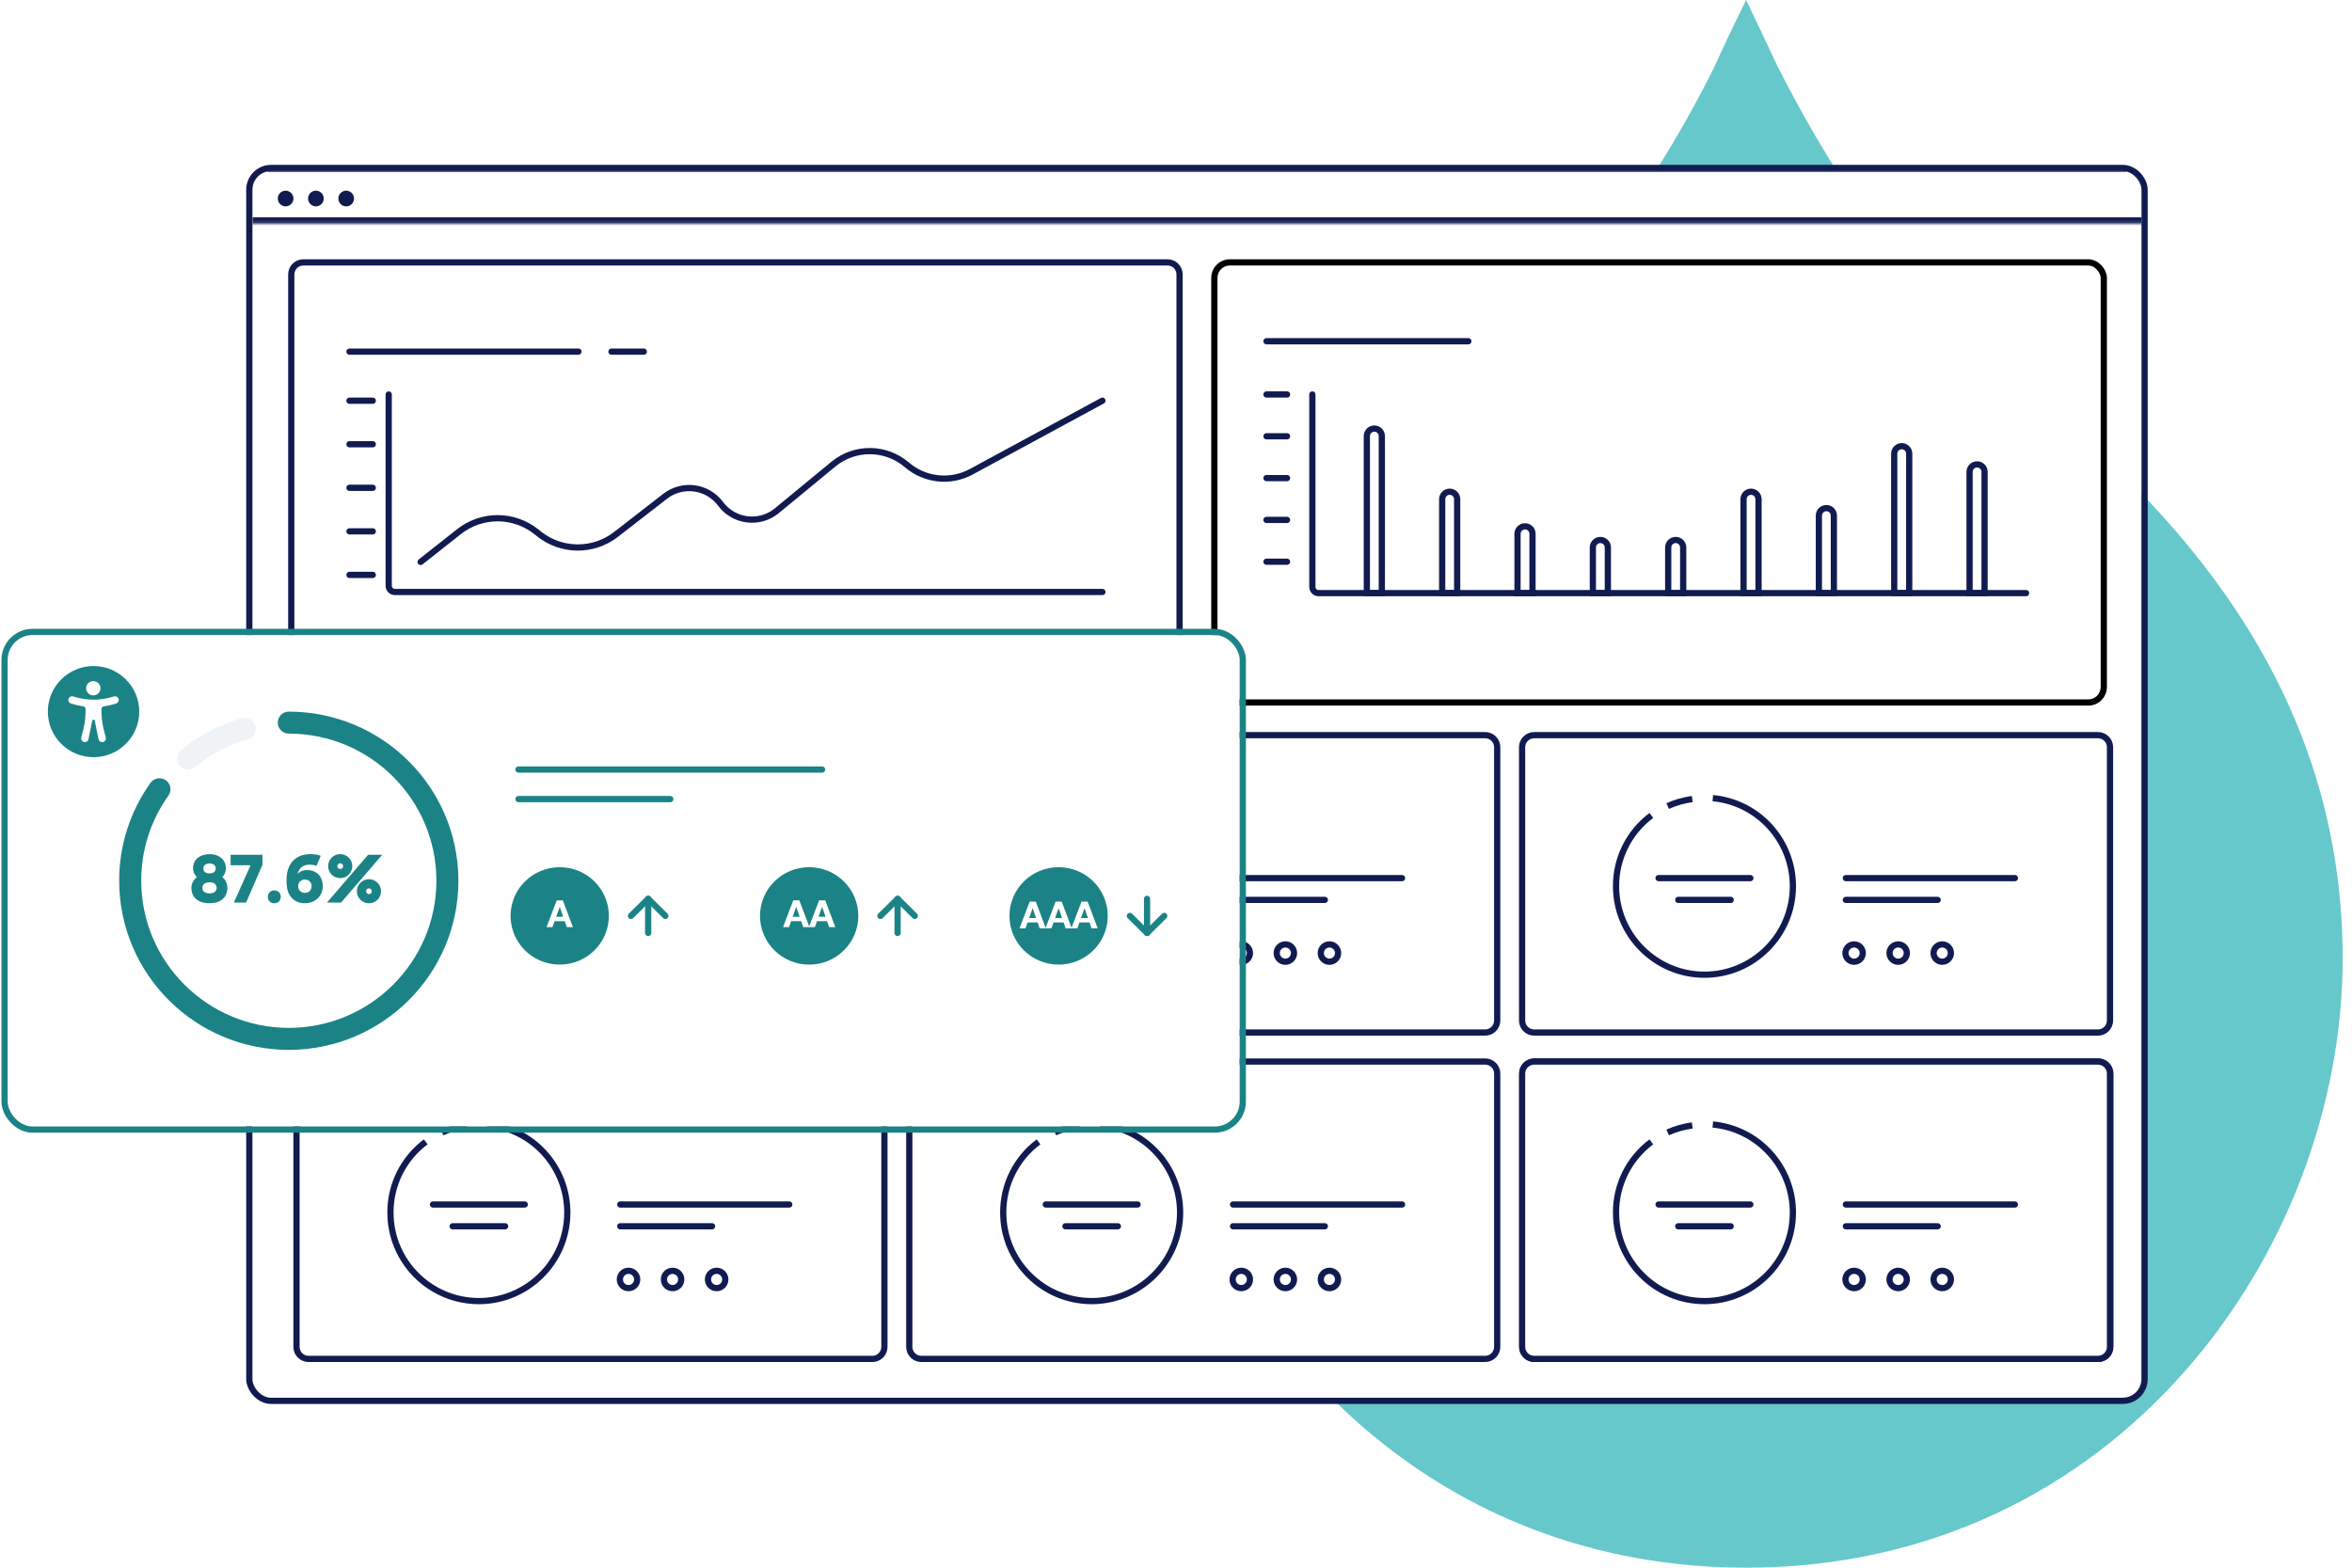
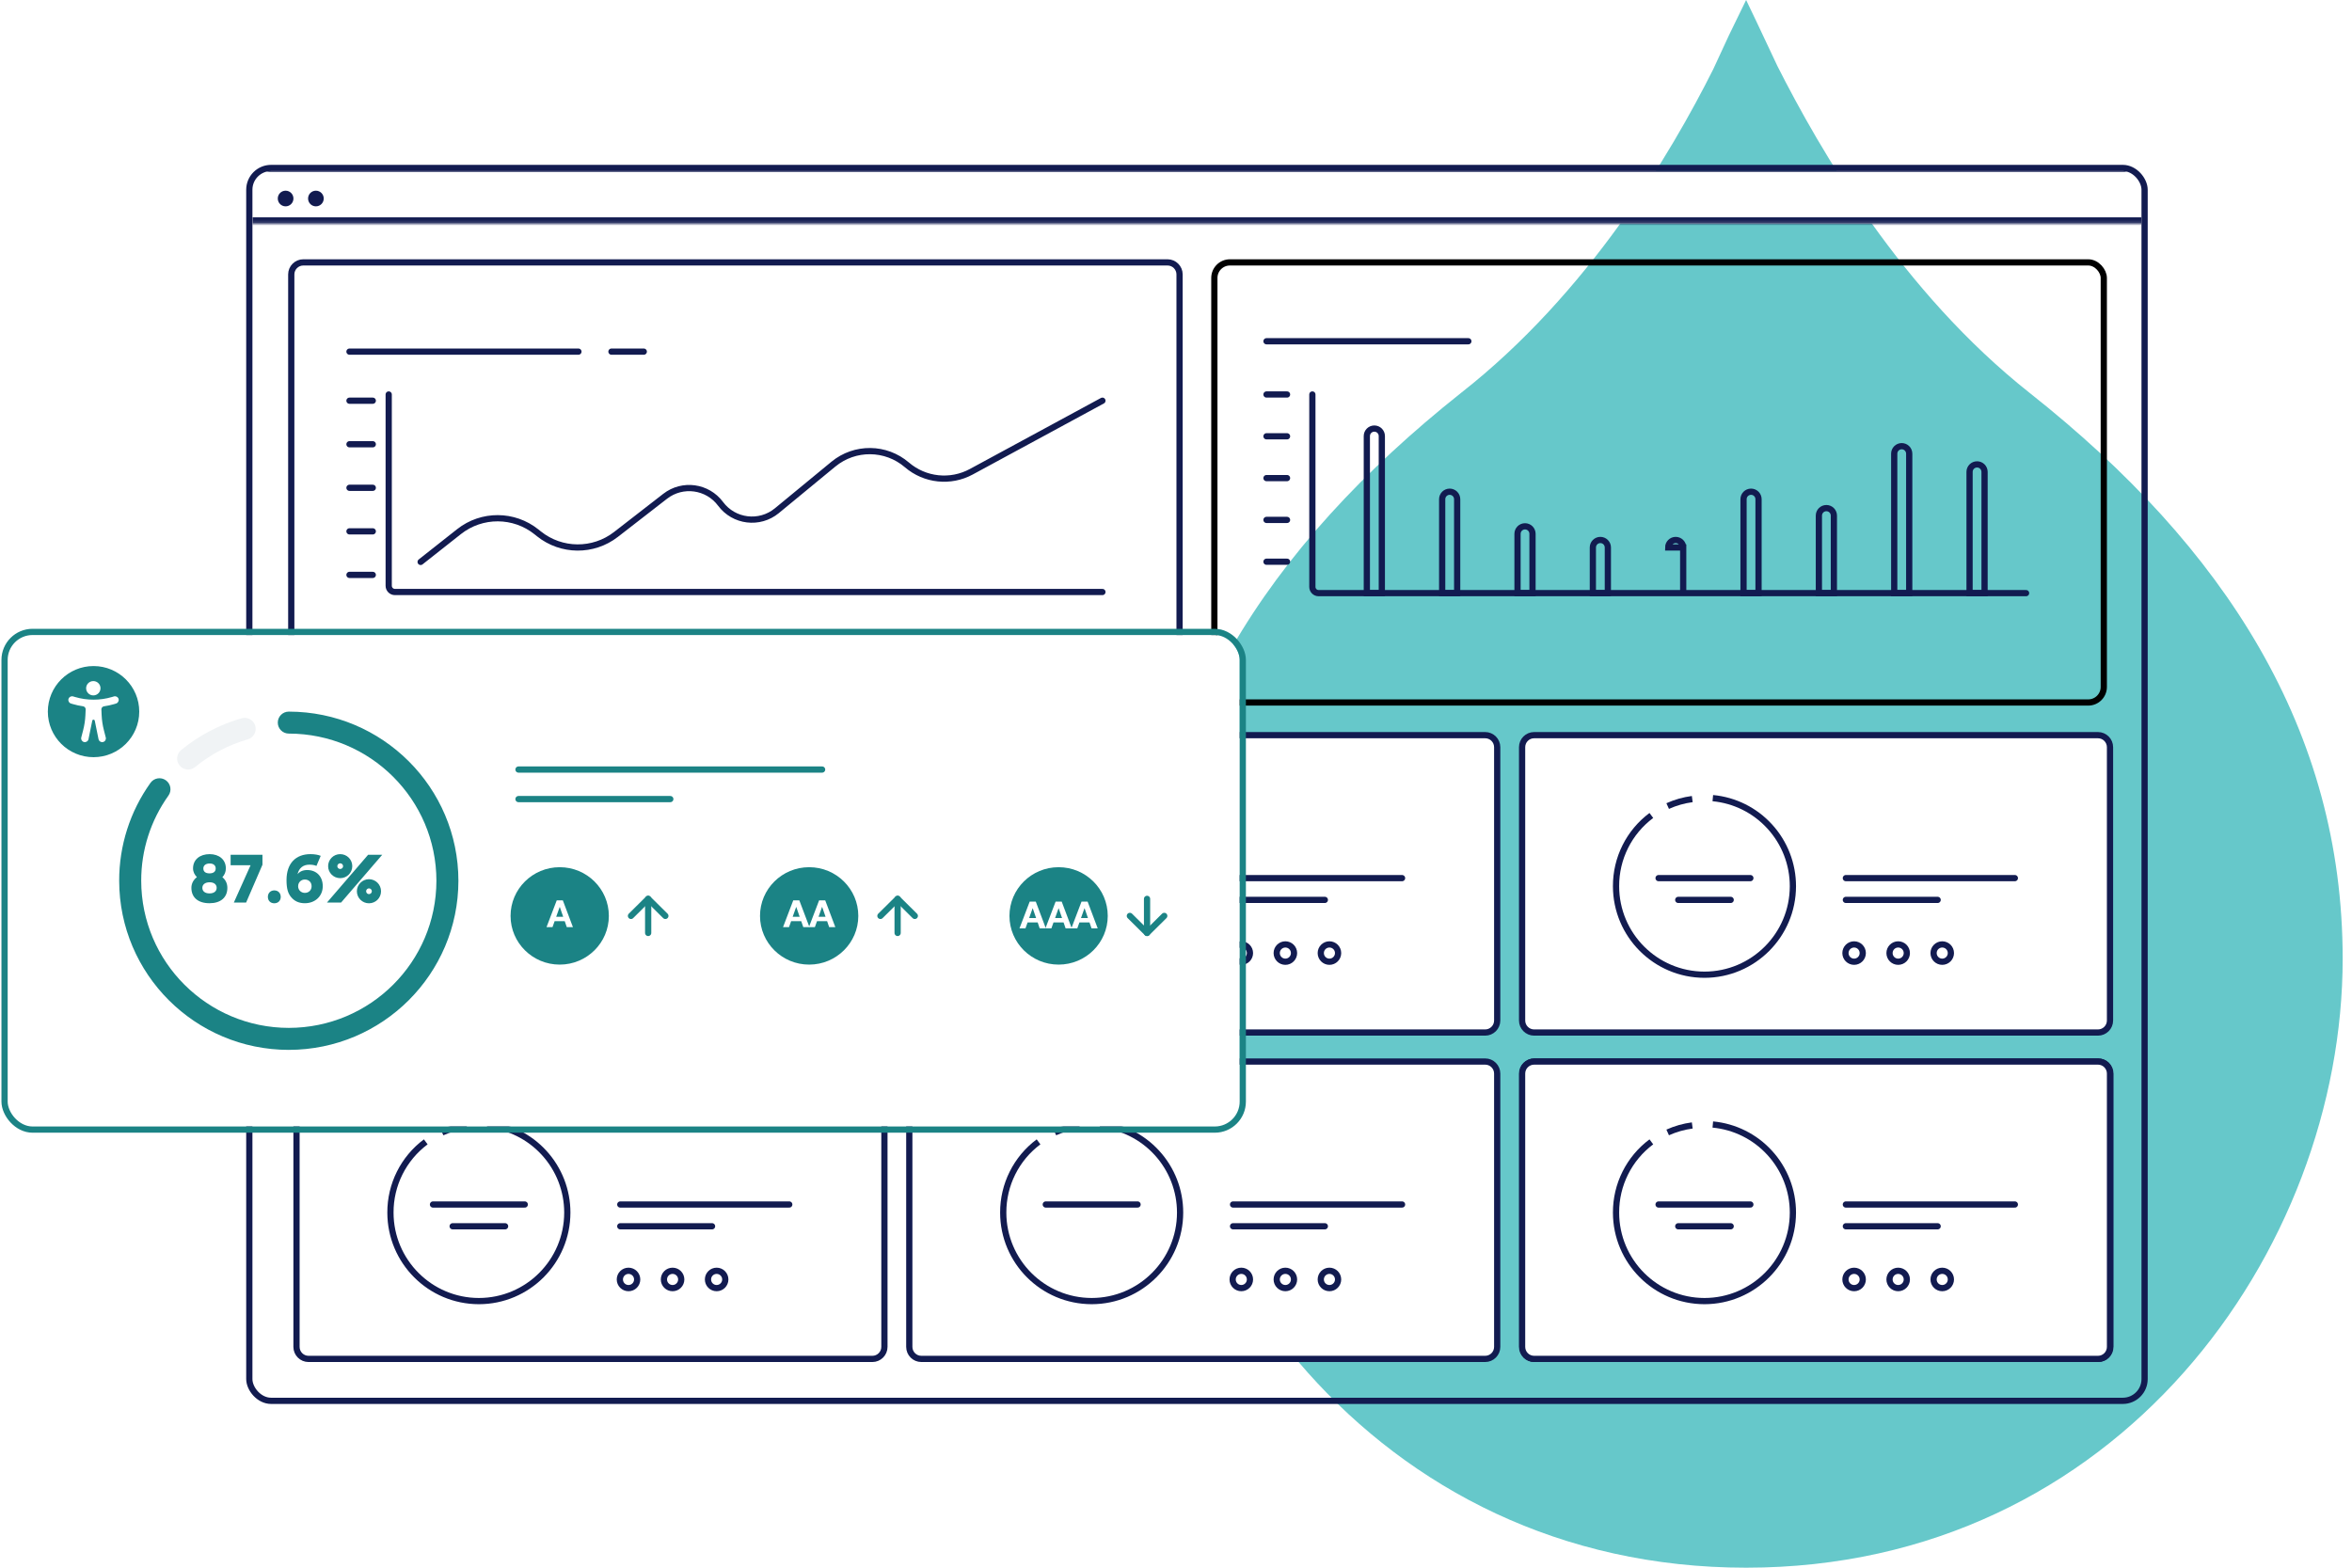
<svg xmlns="http://www.w3.org/2000/svg" width="756" height="504" viewBox="0 0 756 504" fill="none">
  <g clip-path="url(#clip0_2986_8557)">
    <path d="M652.465 126.38C611.142 93.709 584.937 48.121 571.331 21.274L564.528 6.838L561.252 0L555.709 11.397L550.669 22.287C537.063 49.387 510.606 94.215 469.535 126.38C407.047 176.02 369 234.778 369 308.225C369 401.934 441.819 504 561.252 504C680.685 504 753 401.934 753 308.225C753 234.778 715.205 176.02 652.465 126.38Z" fill="#66C8CA" />
    <path d="M764.194 116.22L769.531 122.769M783.242 116.02L777.578 122.889M788.24 133.27L779.41 130.781M771.831 144.106L772.325 135.358M758.089 132.099L766.817 130.367" stroke="#E1126E" stroke-width="2" stroke-linecap="round" stroke-linejoin="round" />
    <g clip-path="url(#clip1_2986_8557)">
-       <rect x="81.137" y="55" width="607.196" height="394.359" rx="6" fill="white" />
      <mask id="path-5-inside-1_2986_8557" fill="white">
        <path d="M78.5 53.231L683.584 53.23C687.998 53.23 691.575 57.156 691.575 62.001V71.874H78.501L78.5 53.231C78.5 53.231 82.078 53.23 86.492 53.23L78.5 53.231Z" />
      </mask>
      <path d="M78.5 53.231L683.584 53.23C687.998 53.23 691.575 57.156 691.575 62.001V71.874H78.501L78.5 53.231C78.5 53.231 82.078 53.23 86.492 53.23L78.5 53.231Z" fill="white" />
      <path d="M78.5 53.231L78.5 51.231L76.5 51.231L76.5 53.231L78.5 53.231ZM683.584 53.23L683.584 51.23L683.584 51.23L683.584 53.23ZM691.575 71.874V73.874H693.575V71.874H691.575ZM78.501 71.874L76.501 71.874L76.501 73.874H78.501V71.874ZM86.492 53.23L86.492 55.23L86.492 51.23V53.23ZM78.5 55.231L683.584 55.23L683.584 51.23L78.5 51.231L78.5 55.231ZM683.584 55.23C686.723 55.23 689.575 58.082 689.575 62.001H693.575C693.575 56.231 689.274 51.23 683.584 51.23V55.23ZM689.575 62.001V71.874H693.575V62.001H689.575ZM691.575 69.874H78.501V73.874H691.575V69.874ZM80.501 71.874L80.5 53.231L76.5 53.231L76.501 71.874L80.501 71.874ZM78.5 53.231C78.5 55.231 78.5 55.231 78.5 55.231C78.5 55.231 78.5 55.231 78.5 55.231C78.5 55.231 78.501 55.231 78.501 55.231C78.501 55.231 78.502 55.231 78.503 55.231C78.504 55.231 78.507 55.231 78.51 55.231C78.517 55.231 78.528 55.231 78.541 55.231C78.569 55.231 78.609 55.231 78.662 55.231C78.769 55.231 78.926 55.231 79.128 55.231C79.532 55.231 80.118 55.231 80.841 55.231C82.287 55.23 84.285 55.23 86.492 55.23V51.23C84.285 51.23 82.287 51.23 80.841 51.231C80.118 51.231 79.532 51.231 79.128 51.231C78.926 51.231 78.769 51.231 78.662 51.231C78.609 51.231 78.568 51.231 78.541 51.231C78.528 51.231 78.517 51.231 78.51 51.231C78.507 51.231 78.504 51.231 78.502 51.231C78.502 51.231 78.501 51.231 78.501 51.231C78.5 51.231 78.5 51.231 78.5 51.231C78.5 51.231 78.5 51.231 78.5 51.231C78.5 51.231 78.5 51.231 78.5 53.231ZM86.492 51.23L78.5 51.231L78.5 55.231L86.492 55.23L86.492 51.23Z" fill="#121B50" mask="url(#path-5-inside-1_2986_8557)" />
      <path d="M91.803 66.34C93.193 66.34 94.32 65.212 94.32 63.821C94.32 62.43 93.193 61.303 91.803 61.303C90.414 61.303 89.287 62.43 89.287 63.821C89.287 65.212 90.414 66.34 91.803 66.34Z" fill="#121B50" />
      <path d="M101.54 66.34C102.929 66.34 104.056 65.212 104.056 63.821C104.056 62.43 102.929 61.303 101.54 61.303C100.15 61.303 99.023 62.43 99.023 63.821C99.023 65.212 100.15 66.34 101.54 66.34Z" fill="#121B50" />
-       <path d="M111.276 66.34C112.666 66.34 113.792 65.212 113.792 63.821C113.792 62.43 112.666 61.303 111.276 61.303C109.886 61.303 108.76 62.43 108.76 63.821C108.76 65.212 109.886 66.34 111.276 66.34Z" fill="#121B50" />
      <path d="M412.557 309.19C414.095 309.19 415.341 307.942 415.341 306.403C415.341 304.865 414.095 303.617 412.557 303.617C411.02 303.617 409.773 304.865 409.773 306.403C409.773 307.942 411.02 309.19 412.557 309.19Z" stroke="#121B50" stroke-width="2" />
    </g>
    <rect x="80.137" y="54" width="609.196" height="396.359" rx="7" stroke="#121B50" stroke-width="2" />
    <path d="M97.487 84.357H375.281C377.415 84.357 379.146 86.089 379.146 88.227V221.977C379.146 224.115 377.415 225.847 375.281 225.847H97.487C95.353 225.847 93.621 224.115 93.621 221.977V88.227C93.621 86.089 95.353 84.357 97.487 84.357Z" fill="white" stroke="#121B50" stroke-width="2" />
    <path d="M124.941 126.822V188.325C124.941 189.429 125.837 190.325 126.941 190.325H354.348" stroke="#121B50" stroke-width="2" stroke-linecap="round" />
    <path d="M112.332 128.824L119.824 128.824" stroke="#121B50" stroke-width="2" stroke-linecap="round" />
    <path d="M112.332 142.824L119.824 142.824" stroke="#121B50" stroke-width="2" stroke-linecap="round" />
    <path d="M112.332 156.824L119.824 156.824" stroke="#121B50" stroke-width="2" stroke-linecap="round" />
    <path d="M112.332 170.824L119.824 170.824" stroke="#121B50" stroke-width="2" stroke-linecap="round" />
    <path d="M112.332 184.824L119.824 184.824" stroke="#121B50" stroke-width="2" stroke-linecap="round" />
    <path d="M112.332 113.047L185.921 113.047" stroke="#121B50" stroke-width="2" stroke-linecap="round" />
    <path d="M196.539 113.047L206.93 113.047" stroke="#121B50" stroke-width="2" stroke-linecap="round" />
    <path d="M135.201 180.653L147.556 170.906C154.869 165.137 165.196 165.18 172.46 171.009L173.214 171.614C180.432 177.406 190.681 177.49 197.993 171.816L213.805 159.545C219.374 155.223 227.407 156.322 231.611 161.981V161.981C235.901 167.754 244.15 168.761 249.702 164.189L267.883 149.216C274.769 143.545 284.736 143.645 291.506 149.455V149.455C297.281 154.41 305.515 155.288 312.206 151.662L354.348 128.824" stroke="#121B50" stroke-width="2" stroke-linecap="round" />
    <rect x="390.328" y="84.357" width="285.89" height="141.49" rx="5" stroke="black" stroke-width="2" />
    <path d="M407.086 126.824L413.692 126.824" stroke="#121B50" stroke-width="2" stroke-linecap="round" />
    <path d="M407.086 140.266L413.692 140.266" stroke="#121B50" stroke-width="2" stroke-linecap="round" />
    <path d="M407.086 153.707L413.692 153.707" stroke="#121B50" stroke-width="2" stroke-linecap="round" />
    <path d="M407.086 167.148L413.692 167.148" stroke="#121B50" stroke-width="2" stroke-linecap="round" />
    <path d="M407.086 180.59L413.692 180.59" stroke="#121B50" stroke-width="2" stroke-linecap="round" />
    <path d="M407.086 109.711L471.968 109.711" stroke="#121B50" stroke-width="2" stroke-linecap="round" />
    <path d="M444.16 190.685V140.191C444.16 138.86 443.081 137.781 441.75 137.781C440.419 137.781 439.34 138.86 439.34 140.191V190.685H444.16Z" stroke="#121B50" stroke-width="2" />
    <path d="M468.376 190.686V160.492C468.376 159.161 467.297 158.082 465.967 158.082C464.636 158.082 463.557 159.161 463.557 160.492V190.686H468.376Z" stroke="#121B50" stroke-width="2" />
    <path d="M492.593 190.685V171.617C492.593 170.286 491.514 169.207 490.183 169.207C488.852 169.207 487.773 170.286 487.773 171.617V190.685H492.593Z" stroke="#121B50" stroke-width="2" />
    <path d="M516.81 190.685V176.008C516.81 174.677 515.731 173.598 514.4 173.598C513.069 173.598 511.99 174.677 511.99 176.008V190.685H516.81Z" stroke="#121B50" stroke-width="2" />
-     <path d="M541.027 190.685V176.008C541.027 174.677 539.948 173.598 538.617 173.598C537.286 173.598 536.207 174.677 536.207 176.008V190.685H541.027Z" stroke="#121B50" stroke-width="2" />
+     <path d="M541.027 190.685V176.008C541.027 174.677 539.948 173.598 538.617 173.598C537.286 173.598 536.207 174.677 536.207 176.008H541.027Z" stroke="#121B50" stroke-width="2" />
    <path d="M565.244 190.686V160.492C565.244 159.161 564.165 158.082 562.834 158.082C561.503 158.082 560.424 159.161 560.424 160.492V190.686H565.244Z" stroke="#121B50" stroke-width="2" />
    <path d="M589.46 190.685V165.761C589.46 164.431 588.381 163.352 587.051 163.352C585.72 163.352 584.641 164.431 584.641 165.761V190.685H589.46Z" stroke="#121B50" stroke-width="2" />
    <path d="M613.677 190.685V145.853C613.677 144.522 612.598 143.443 611.267 143.443C609.936 143.443 608.857 144.522 608.857 145.853V190.685H613.677Z" stroke="#121B50" stroke-width="2" />
    <path d="M637.894 190.683V151.707C637.894 150.376 636.815 149.297 635.484 149.297C634.153 149.297 633.074 150.376 633.074 151.707V190.683H637.894Z" stroke="#121B50" stroke-width="2" />
    <path d="M421.832 126.822V188.688C421.832 189.792 422.727 190.688 423.832 190.688H651.239" stroke="#121B50" stroke-width="2" stroke-linecap="round" />
    <path d="M493.226 341.277H674.46C676.596 341.277 678.329 343.01 678.329 345.15V433.008C678.329 435.148 676.596 436.881 674.46 436.881H493.226C491.09 436.881 489.357 435.148 489.357 433.008V345.15C489.357 343.01 491.09 341.277 493.226 341.277Z" fill="white" stroke="#121B50" stroke-width="2" />
    <path d="M534.615 374.746H533.135V380.032H534.615V374.746Z" fill="white" />
    <path d="M591.817 414.123C593.354 414.123 594.601 412.876 594.601 411.337C594.601 409.798 593.354 408.551 591.817 408.551C590.28 408.551 589.033 409.798 589.033 411.337C589.033 412.876 590.28 414.123 591.817 414.123Z" fill="#66C8CA" />
    <path d="M605.413 414.123C606.95 414.123 608.196 412.876 608.196 411.337C608.196 409.798 606.95 408.551 605.413 408.551C603.875 408.551 602.629 409.798 602.629 411.337C602.629 412.876 603.875 414.123 605.413 414.123Z" fill="#66C8CA" />
    <path d="M620.143 414.123C621.68 414.123 622.927 412.876 622.927 411.337C622.927 409.798 621.68 408.551 620.143 408.551C618.606 408.551 617.359 409.798 617.359 411.337C617.359 412.876 618.606 414.123 620.143 414.123Z" fill="#66C8CA" />
    <path d="M590.136 386.09H646.643C647.254 386.09 647.746 386.586 647.746 387.194C647.746 387.805 647.251 388.298 646.643 388.298H590.136C589.526 388.298 589.033 387.802 589.033 387.194C589.033 386.583 589.529 386.09 590.136 386.09Z" fill="#66C8CA" />
    <path d="M589.67 393.137H622.29C622.643 393.137 622.927 393.632 622.927 394.241C622.927 394.852 622.641 395.345 622.29 395.345H589.67C589.317 395.345 589.033 394.849 589.033 394.241C589.033 393.629 589.319 393.137 589.67 393.137Z" fill="#66C8CA" />
    <path d="M538.696 386.355H555.923C556.615 386.355 557.174 386.918 557.174 387.607C557.174 388.301 556.612 388.859 555.923 388.859H538.696C538.004 388.859 537.445 388.297 537.445 387.607C537.445 386.914 538.007 386.355 538.696 386.355Z" fill="#66C8CA" />
    <path d="M541.708 391.715H553.228C553.921 391.715 554.479 392.277 554.479 392.967C554.479 393.66 553.917 394.219 553.228 394.219H541.708C541.015 394.219 540.457 393.657 540.457 392.967C540.457 392.274 541.019 391.715 541.708 391.715Z" fill="#66C8CA" />
    <path d="M537.012 367.288C536.282 367.288 535.616 366.86 535.317 366.191C534.896 365.256 535.31 364.156 536.247 363.732C538.776 362.594 541.461 361.831 544.211 361.469C545.231 361.335 546.161 362.052 546.299 363.073C546.433 364.091 545.717 365.025 544.697 365.16C542.305 365.474 539.976 366.136 537.777 367.126C537.536 367.233 537.277 367.291 537.016 367.291L537.012 367.288Z" fill="#66C8CA" />
    <path d="M547.977 418.488C532.187 418.471 519.389 405.661 519.371 389.855C519.337 380.846 523.575 372.351 530.791 366.963C531.611 366.346 532.776 366.508 533.393 367.329C534.01 368.15 533.844 369.315 533.024 369.933C526.742 374.62 523.055 382.011 523.086 389.851C523.1 403.602 534.234 414.746 547.977 414.764C561.716 414.75 572.85 403.606 572.867 389.851C572.874 383.622 570.541 377.621 566.337 373.03C562.174 368.47 556.467 365.625 550.323 365.052C549.3 364.959 548.549 364.056 548.638 363.031C548.735 362.007 549.638 361.258 550.658 361.352C557.722 362.01 564.29 365.28 569.073 370.526C573.908 375.8 576.589 382.698 576.582 389.855C576.561 405.658 563.766 418.464 547.977 418.485V418.488Z" fill="#66C8CA" />
    <path d="M99.171 236.348H280.406C282.541 236.348 284.274 238.081 284.274 240.22V328.078C284.274 330.218 282.541 331.951 280.406 331.951H99.171C97.035 331.951 95.303 330.218 95.303 328.078V240.22C95.303 238.081 97.035 236.348 99.171 236.348Z" fill="white" stroke="#121B50" stroke-width="2" />
    <path d="M139.172 282.309H168.674" stroke="#121B50" stroke-width="2" stroke-linecap="round" />
    <path d="M199.369 282.309H253.69" stroke="#121B50" stroke-width="2" stroke-linecap="round" />
    <path d="M199.369 289.309H228.872" stroke="#121B50" stroke-width="2" stroke-linecap="round" />
    <path d="M145.496 289.309H162.352" stroke="#121B50" stroke-width="2" stroke-linecap="round" />
    <path d="M140.56 269.814H139.08V275.101H140.56V269.814Z" fill="white" />
    <path d="M202.02 309.191C203.557 309.191 204.804 307.944 204.804 306.405C204.804 304.867 203.557 303.619 202.02 303.619C200.483 303.619 199.236 304.867 199.236 306.405C199.236 307.944 200.483 309.191 202.02 309.191Z" stroke="#121B50" stroke-width="2" />
    <path d="M216.182 309.191C217.72 309.191 218.966 307.944 218.966 306.405C218.966 304.867 217.72 303.619 216.182 303.619C214.645 303.619 213.398 304.867 213.398 306.405C213.398 307.944 214.645 309.191 216.182 309.191Z" stroke="#121B50" stroke-width="2" />
    <path d="M230.346 309.191C231.884 309.191 233.13 307.944 233.13 306.405C233.13 304.867 231.884 303.619 230.346 303.619C228.809 303.619 227.562 304.867 227.562 306.405C227.562 307.944 228.809 309.191 230.346 309.191Z" stroke="#121B50" stroke-width="2" />
    <path d="M149.996 256.896C147.265 257.255 144.604 258.011 142.094 259.142" stroke="#121B50" stroke-width="2" />
-     <path d="M136.848 262.167C129.674 267.52 125.463 275.961 125.498 284.914C125.514 300.617 138.229 313.344 153.923 313.363C169.613 313.348 182.328 300.621 182.347 284.914C182.355 277.8 179.691 270.947 174.89 265.704C170.136 260.497 163.619 257.248 156.603 256.594" stroke="#121B50" stroke-width="2" />
    <path d="M296.142 236.348H477.376C479.512 236.348 481.245 238.081 481.245 240.22V328.078C481.245 330.218 479.512 331.951 477.376 331.951H296.142C294.006 331.951 292.273 330.218 292.273 328.078V240.22C292.273 238.081 294.006 236.348 296.142 236.348Z" fill="white" stroke="#121B50" stroke-width="2" />
    <path d="M336.143 282.309H365.645" stroke="#121B50" stroke-width="2" stroke-linecap="round" />
    <path d="M396.34 282.309H450.661" stroke="#121B50" stroke-width="2" stroke-linecap="round" />
    <path d="M396.34 289.309H425.842" stroke="#121B50" stroke-width="2" stroke-linecap="round" />
    <path d="M342.465 289.309H359.32" stroke="#121B50" stroke-width="2" stroke-linecap="round" />
    <path d="M337.531 269.814H336.051V275.101H337.531V269.814Z" fill="white" />
    <path d="M398.991 309.191C400.528 309.191 401.774 307.944 401.774 306.405C401.774 304.867 400.528 303.619 398.991 303.619C397.453 303.619 396.207 304.867 396.207 306.405C396.207 307.944 397.453 309.191 398.991 309.191Z" stroke="#121B50" stroke-width="2" />
    <path d="M413.155 309.191C414.692 309.191 415.938 307.944 415.938 306.405C415.938 304.867 414.692 303.619 413.155 303.619C411.617 303.619 410.371 304.867 410.371 306.405C410.371 307.944 411.617 309.191 413.155 309.191Z" stroke="#121B50" stroke-width="2" />
    <path d="M427.317 309.191C428.854 309.191 430.101 307.944 430.101 306.405C430.101 304.867 428.854 303.619 427.317 303.619C425.78 303.619 424.533 304.867 424.533 306.405C424.533 307.944 425.78 309.191 427.317 309.191Z" stroke="#121B50" stroke-width="2" />
    <path d="M346.968 256.896C344.237 257.255 341.577 258.011 339.066 259.142" stroke="#121B50" stroke-width="2" />
    <path d="M333.818 262.167C326.644 267.52 322.434 275.961 322.469 284.914C322.485 300.617 335.2 313.344 350.894 313.363C366.584 313.348 379.299 300.621 379.318 284.914C379.326 277.8 376.662 270.947 371.861 265.704C367.107 260.497 360.59 257.248 353.573 256.594" stroke="#121B50" stroke-width="2" />
    <path d="M493.115 236.348H674.349C676.485 236.348 678.217 238.081 678.217 240.22V328.078C678.217 330.218 676.485 331.951 674.349 331.951H493.115C490.979 331.951 489.246 330.218 489.246 328.078V240.22C489.246 238.081 490.979 236.348 493.115 236.348Z" fill="white" stroke="#121B50" stroke-width="2" />
    <path d="M533.115 282.309H562.617" stroke="#121B50" stroke-width="2" stroke-linecap="round" />
    <path d="M593.312 282.309H647.634" stroke="#121B50" stroke-width="2" stroke-linecap="round" />
    <path d="M593.312 289.309H622.815" stroke="#121B50" stroke-width="2" stroke-linecap="round" />
    <path d="M539.438 289.309H556.293" stroke="#121B50" stroke-width="2" stroke-linecap="round" />
    <path d="M534.503 269.814H533.023V275.101H534.503V269.814Z" fill="white" />
    <path d="M595.963 309.191C597.501 309.191 598.747 307.944 598.747 306.405C598.747 304.867 597.501 303.619 595.963 303.619C594.426 303.619 593.18 304.867 593.18 306.405C593.18 307.944 594.426 309.191 595.963 309.191Z" stroke="#121B50" stroke-width="2" />
    <path d="M610.127 309.191C611.665 309.191 612.911 307.944 612.911 306.405C612.911 304.867 611.665 303.619 610.127 303.619C608.59 303.619 607.344 304.867 607.344 306.405C607.344 307.944 608.59 309.191 610.127 309.191Z" stroke="#121B50" stroke-width="2" />
    <path d="M624.29 309.191C625.827 309.191 627.073 307.944 627.073 306.405C627.073 304.867 625.827 303.619 624.29 303.619C622.752 303.619 621.506 304.867 621.506 306.405C621.506 307.944 622.752 309.191 624.29 309.191Z" stroke="#121B50" stroke-width="2" />
    <path d="M543.941 256.896C541.21 257.255 538.55 258.011 536.039 259.142" stroke="#121B50" stroke-width="2" />
    <path d="M530.791 262.167C523.617 267.52 519.406 275.961 519.442 284.914C519.457 300.617 532.172 313.344 547.866 313.363C563.556 313.348 576.271 300.621 576.291 284.914C576.299 277.8 573.635 270.947 568.833 265.704C564.08 260.497 557.563 257.248 550.546 256.594" stroke="#121B50" stroke-width="2" />
    <path d="M99.173 341.277H280.408C282.543 341.277 284.276 343.01 284.276 345.15V433.008C284.276 435.148 282.543 436.881 280.408 436.881H99.173C97.037 436.881 95.305 435.148 95.305 433.008V345.15C95.305 343.01 97.037 341.277 99.173 341.277Z" fill="white" stroke="#121B50" stroke-width="2" />
    <path d="M139.174 387.238H168.676" stroke="#121B50" stroke-width="2" stroke-linecap="round" />
    <path d="M199.371 387.238H253.692" stroke="#121B50" stroke-width="2" stroke-linecap="round" />
    <path d="M199.371 394.238H228.874" stroke="#121B50" stroke-width="2" stroke-linecap="round" />
    <path d="M145.496 394.238H162.352" stroke="#121B50" stroke-width="2" stroke-linecap="round" />
    <path d="M140.562 374.744H139.082V380.031H140.562V374.744Z" fill="white" />
    <path d="M202.022 414.121C203.559 414.121 204.806 412.874 204.806 411.335C204.806 409.796 203.559 408.549 202.022 408.549C200.485 408.549 199.238 409.796 199.238 411.335C199.238 412.874 200.485 414.121 202.022 414.121Z" stroke="#121B50" stroke-width="2" />
    <path d="M216.186 414.121C217.723 414.121 218.97 412.874 218.97 411.335C218.97 409.796 217.723 408.549 216.186 408.549C214.649 408.549 213.402 409.796 213.402 411.335C213.402 412.874 214.649 414.121 216.186 414.121Z" stroke="#121B50" stroke-width="2" />
    <path d="M230.348 414.121C231.886 414.121 233.132 412.874 233.132 411.335C233.132 409.796 231.886 408.549 230.348 408.549C228.811 408.549 227.564 409.796 227.564 411.335C227.564 412.874 228.811 414.121 230.348 414.121Z" stroke="#121B50" stroke-width="2" />
    <path d="M150 361.826C147.269 362.185 144.608 362.941 142.098 364.071" stroke="#121B50" stroke-width="2" />
    <path d="M136.85 367.097C129.676 372.45 125.465 380.89 125.5 389.843C125.516 405.547 138.231 418.273 153.925 418.293C169.615 418.277 182.33 405.551 182.349 389.843C182.357 382.73 179.693 375.876 174.892 370.634C170.138 365.427 163.621 362.177 156.605 361.523" stroke="#121B50" stroke-width="2" />
    <path d="M296.142 341.275H477.376C479.512 341.275 481.245 343.008 481.245 345.148V433.006C481.245 435.146 479.512 436.879 477.376 436.879H296.142C294.006 436.879 292.273 435.146 292.273 433.006V345.148C292.273 343.008 294.006 341.275 296.142 341.275Z" fill="white" stroke="#121B50" stroke-width="2" />
    <path d="M336.143 387.236H365.645" stroke="#121B50" stroke-width="2" stroke-linecap="round" />
    <path d="M396.34 387.236H450.661" stroke="#121B50" stroke-width="2" stroke-linecap="round" />
    <path d="M396.34 394.236H425.842" stroke="#121B50" stroke-width="2" stroke-linecap="round" />
-     <path d="M342.465 394.236H359.32" stroke="#121B50" stroke-width="2" stroke-linecap="round" />
    <path d="M337.531 374.742H336.051V380.029H337.531V374.742Z" fill="white" />
    <path d="M398.991 414.119C400.528 414.119 401.774 412.872 401.774 411.333C401.774 409.794 400.528 408.547 398.991 408.547C397.453 408.547 396.207 409.794 396.207 411.333C396.207 412.872 397.453 414.119 398.991 414.119Z" stroke="#121B50" stroke-width="2" />
    <path d="M413.155 414.119C414.692 414.119 415.938 412.872 415.938 411.333C415.938 409.794 414.692 408.547 413.155 408.547C411.617 408.547 410.371 409.794 410.371 411.333C410.371 412.872 411.617 414.119 413.155 414.119Z" stroke="#121B50" stroke-width="2" />
    <path d="M427.317 414.119C428.854 414.119 430.101 412.872 430.101 411.333C430.101 409.794 428.854 408.547 427.317 408.547C425.78 408.547 424.533 409.794 424.533 411.333C424.533 412.872 425.78 414.119 427.317 414.119Z" stroke="#121B50" stroke-width="2" />
    <path d="M346.968 361.824C344.237 362.183 341.577 362.939 339.066 364.069" stroke="#121B50" stroke-width="2" />
    <path d="M333.818 367.095C326.644 372.448 322.434 380.888 322.469 389.841C322.485 405.545 335.2 418.271 350.894 418.291C366.584 418.275 379.299 405.549 379.318 389.841C379.326 382.728 376.662 375.874 371.861 370.632C367.107 365.425 360.59 362.175 353.573 361.521" stroke="#121B50" stroke-width="2" />
    <path d="M493.115 341.277H674.349C676.485 341.277 678.217 343.01 678.217 345.15V433.008C678.217 435.148 676.485 436.881 674.349 436.881H493.115C490.979 436.881 489.246 435.148 489.246 433.008V345.15C489.246 343.01 490.979 341.277 493.115 341.277Z" fill="white" stroke="#121B50" stroke-width="2" />
    <path d="M533.115 387.238H562.617" stroke="#121B50" stroke-width="2" stroke-linecap="round" />
    <path d="M593.312 387.238H647.634" stroke="#121B50" stroke-width="2" stroke-linecap="round" />
    <path d="M593.312 394.238H622.815" stroke="#121B50" stroke-width="2" stroke-linecap="round" />
    <path d="M539.438 394.238H556.293" stroke="#121B50" stroke-width="2" stroke-linecap="round" />
    <path d="M534.503 374.744H533.023V380.031H534.503V374.744Z" fill="white" />
    <path d="M595.963 414.121C597.501 414.121 598.747 412.874 598.747 411.335C598.747 409.796 597.501 408.549 595.963 408.549C594.426 408.549 593.18 409.796 593.18 411.335C593.18 412.874 594.426 414.121 595.963 414.121Z" stroke="#121B50" stroke-width="2" />
    <path d="M610.127 414.121C611.665 414.121 612.911 412.874 612.911 411.335C612.911 409.796 611.665 408.549 610.127 408.549C608.59 408.549 607.344 409.796 607.344 411.335C607.344 412.874 608.59 414.121 610.127 414.121Z" stroke="#121B50" stroke-width="2" />
    <path d="M624.29 414.121C625.827 414.121 627.073 412.874 627.073 411.335C627.073 409.796 625.827 408.549 624.29 408.549C622.752 408.549 621.506 409.796 621.506 411.335C621.506 412.874 622.752 414.121 624.29 414.121Z" stroke="#121B50" stroke-width="2" />
    <path d="M543.941 361.826C541.21 362.185 538.55 362.941 536.039 364.071" stroke="#121B50" stroke-width="2" />
    <path d="M530.791 367.097C523.617 372.45 519.406 380.89 519.442 389.843C519.457 405.547 532.172 418.273 547.866 418.293C563.556 418.277 576.271 405.551 576.291 389.843C576.299 382.73 573.635 375.876 568.833 370.634C564.08 365.427 557.563 362.177 550.546 361.523" stroke="#121B50" stroke-width="2" />
    <g filter="url(#filter0_d_2986_8557)">
      <rect x="2.467" y="200.156" width="396" height="158" rx="8" fill="white" />
      <rect x="1.467" y="199.156" width="398" height="160" rx="9" stroke="#1B8385" stroke-width="2" />
      <path d="M60.479 243.402C59.419 243.402 58.414 242.931 57.741 242.114C56.495 240.609 56.708 238.388 58.216 237.146C58.22 237.146 58.224 237.142 58.228 237.138C63.937 232.444 70.551 228.965 77.66 226.92C79.54 226.38 81.501 227.46 82.047 229.331C82.588 231.202 81.509 233.161 79.633 233.701C79.633 233.701 79.633 233.701 79.629 233.701C73.445 235.479 67.689 238.507 62.726 242.588C62.096 243.109 61.303 243.398 60.483 243.398L60.479 243.402Z" fill="#F0F3F5" />
      <path d="M92.831 333.532C62.735 333.498 38.344 309.178 38.309 279.162C38.282 267.879 41.801 256.871 48.369 247.683C49.503 246.094 51.711 245.724 53.305 246.854C54.898 247.984 55.273 250.187 54.144 251.776C48.431 259.764 45.368 269.337 45.391 279.15C45.422 305.267 66.645 326.427 92.831 326.458C119.021 326.431 140.244 305.267 140.275 279.15C140.244 253.033 119.021 231.873 92.831 231.842C90.874 231.842 89.292 230.264 89.288 228.312C89.288 226.361 90.874 224.779 92.827 224.779C122.924 224.814 147.315 249.137 147.346 279.15C147.319 309.167 122.928 333.494 92.827 333.529L92.831 333.532Z" fill="#1B8385" />
      <path d="M108.424 274.468C108.424 274.973 108.846 275.373 109.352 275.373C109.858 275.373 110.28 274.973 110.28 274.468C110.28 273.963 109.858 273.542 109.352 273.542C108.846 273.542 108.424 273.963 108.424 274.468ZM114.711 282.529C114.711 280.403 116.462 278.656 118.593 278.656C120.746 278.656 122.476 280.403 122.476 282.529C122.476 284.676 120.746 286.401 118.593 286.401C116.462 286.401 114.711 284.676 114.711 282.529ZM105.09 286.17L118.319 270.806H122.856L109.626 286.17H105.09ZM117.686 282.529C117.686 283.034 118.087 283.455 118.593 283.455C119.1 283.455 119.522 283.034 119.522 282.529C119.522 282.024 119.1 281.603 118.593 281.603C118.087 281.603 117.686 282.024 117.686 282.529ZM105.47 274.468C105.47 272.321 107.2 270.596 109.352 270.596C111.504 270.596 113.234 272.321 113.234 274.468C113.234 276.594 111.504 278.32 109.352 278.32C107.2 278.32 105.47 276.594 105.47 274.468Z" fill="#1B8385" />
      <path d="M97.982 286.38C96.126 286.38 94.691 285.749 93.594 284.444C92.602 283.265 92.096 281.813 92.096 278.93C92.096 273.542 95.092 270.596 99.797 270.596C101.147 270.596 102.266 270.806 103.088 271.143L101.717 274.384C101.211 274.152 100.43 273.984 99.459 273.984C97.476 273.984 96.105 275.015 95.64 277.057C96.294 276.215 97.307 275.71 98.742 275.71C101.717 275.71 103.743 277.751 103.743 280.908C103.743 284.086 101.316 286.38 97.982 286.38ZM97.982 283.055C99.248 283.055 100.156 282.171 100.156 280.908C100.156 279.624 99.248 278.762 97.982 278.762C96.801 278.762 95.83 279.624 95.83 280.929C95.83 282.171 96.801 283.055 97.982 283.055Z" fill="#1B8385" />
      <path d="M86.102 284.337C86.102 283.117 86.945 282.254 88.169 282.254C89.393 282.254 90.237 283.117 90.237 284.337C90.237 285.558 89.393 286.4 88.169 286.4C86.924 286.4 86.102 285.558 86.102 284.337Z" fill="#1B8385" />
      <path d="M75.161 286.168L80.541 274.172H74.127V270.805H84.36V274.004L79.106 286.168H75.161Z" fill="#1B8385" />
      <path d="M67.343 286.38C63.693 286.38 61.52 284.549 61.52 281.434C61.52 280.024 62.195 278.825 63.292 277.983C62.553 277.267 62.047 276.299 62.047 275.184C62.047 272.343 64.262 270.596 67.385 270.596C70.402 270.596 72.597 272.343 72.597 275.184C72.597 276.32 72.175 277.267 71.478 278.004C72.47 278.825 73.082 279.982 73.082 281.434C73.082 284.549 70.909 286.38 67.343 286.38ZM67.343 283.223C68.883 283.223 69.643 282.445 69.643 281.434C69.643 280.424 68.883 279.646 67.385 279.646C65.845 279.646 65.043 280.424 65.043 281.434C65.043 282.445 65.782 283.223 67.343 283.223ZM67.343 276.783C68.672 276.783 69.326 276.173 69.326 275.205C69.326 274.3 68.714 273.605 67.385 273.605C66.056 273.605 65.36 274.3 65.36 275.205C65.36 276.11 65.929 276.783 67.343 276.783Z" fill="#1B8385" />
      <path d="M30.067 210.131C21.954 210.131 15.377 216.69 15.377 224.78C15.377 232.869 21.954 239.428 30.067 239.428C38.179 239.428 44.756 232.869 44.756 224.78C44.756 216.69 38.179 210.131 30.067 210.131ZM29.996 214.963C31.27 214.963 32.304 215.995 32.304 217.265C32.304 218.536 31.27 219.567 29.996 219.567C28.722 219.567 27.687 218.536 27.682 217.265C27.682 215.989 28.722 214.963 29.996 214.963ZM37.302 222.184L36.644 222.38C35.598 222.684 34.531 222.917 33.448 223.069C32.963 223.134 32.598 223.536 32.587 224.025L32.669 225.909C32.74 227.532 32.985 229.15 33.388 230.725L33.998 233.103C34.161 233.738 33.78 234.39 33.137 234.553C33.039 234.58 32.936 234.591 32.838 234.591C32.293 234.591 31.814 234.221 31.683 233.695L30.459 227.695C30.426 227.505 30.257 227.364 30.061 227.375C29.865 227.364 29.691 227.5 29.658 227.695L28.433 233.695C28.27 234.33 27.627 234.715 26.99 234.553C26.99 234.553 26.99 234.553 26.985 234.553C26.348 234.39 25.961 233.744 26.119 233.108C26.119 233.108 26.119 233.103 26.119 233.097L26.734 230.719C27.137 229.145 27.382 227.532 27.453 225.903L27.535 224.019C27.524 223.531 27.159 223.129 26.674 223.064C25.596 222.912 24.529 222.678 23.479 222.374L22.82 222.179C22.188 221.994 21.823 221.332 22.014 220.702C22.204 220.067 22.869 219.708 23.5 219.893L24.159 220.088C28.019 221.223 32.119 221.223 35.974 220.088L36.627 219.893C37.259 219.708 37.923 220.067 38.114 220.697C38.293 221.332 37.928 221.994 37.291 222.179L37.302 222.184Z" fill="#1B8385" />
      <path d="M166.658 243.402H264.25" stroke="#1B8385" stroke-width="2" stroke-linecap="round" />
      <path d="M166.658 252.898H215.454" stroke="#1B8385" stroke-width="2" stroke-linecap="round" />
      <path d="M179.906 306.113C188.631 306.113 195.703 299.102 195.703 290.455C195.703 281.807 188.631 274.797 179.906 274.797C171.182 274.797 164.109 281.807 164.109 290.455C164.109 299.102 171.182 306.113 179.906 306.113Z" fill="#1B8385" />
      <path d="M180.91 285.457L184.154 294.063H182.177L181.518 292.148H178.274L177.589 294.063H175.67L178.952 285.457H180.91ZM181.025 290.733L179.931 287.575H179.905L178.779 290.733H181.025Z" fill="white" />
      <path d="M208.34 295.937V284.977" stroke="#1B8385" stroke-width="2" stroke-linecap="round" stroke-linejoin="round" />
      <path d="M202.812 290.457L208.34 284.977L213.868 290.457" stroke="#1B8385" stroke-width="2" stroke-linecap="round" stroke-linejoin="round" />
      <path d="M260.086 306.113C268.81 306.113 275.883 299.102 275.883 290.455C275.883 281.807 268.81 274.797 260.086 274.797C251.362 274.797 244.289 281.807 244.289 290.455C244.289 299.102 251.362 306.113 260.086 306.113Z" fill="#1B8385" />
      <path d="M256.925 285.457L260.182 294.063H258.198L257.539 292.148H254.295L253.611 294.063H251.691L254.974 285.457H256.925ZM257.034 290.733L255.94 287.575H255.914L254.788 290.733H257.034Z" fill="white" />
      <path d="M265.25 285.457L268.494 294.063H266.511L265.858 292.148H262.608L261.923 294.063H260.004L263.286 285.457H265.244H265.25ZM265.353 290.733L264.265 287.575H264.233L263.107 290.733H265.346H265.353Z" fill="white" />
      <path d="M288.52 295.937V284.977" stroke="#1B8385" stroke-width="2" stroke-linecap="round" stroke-linejoin="round" />
      <path d="M282.992 290.457L288.52 284.977L294.047 290.457" stroke="#1B8385" stroke-width="2" stroke-linecap="round" stroke-linejoin="round" />
      <path d="M340.266 306.113C348.99 306.113 356.063 299.102 356.063 290.455C356.063 281.807 348.99 274.797 340.266 274.797C331.541 274.797 324.469 281.807 324.469 290.455C324.469 299.102 331.541 306.113 340.266 306.113Z" fill="#1B8385" />
      <path d="M332.934 285.871L336.171 294.477H334.188L333.542 292.562H330.291L329.613 294.477H327.688L330.97 285.871H332.934ZM333.036 291.148L331.942 287.989H331.917L330.791 291.148H333.036Z" fill="white" />
      <path d="M341.264 285.871L344.508 294.477H342.524L341.865 292.562H338.622L337.937 294.477H336.018L339.3 285.871H341.258H341.264ZM341.373 291.148L340.279 287.989H340.26L339.133 291.148H341.379H341.373Z" fill="white" />
      <path d="M349.594 285.871L352.838 294.477H350.855L350.196 292.562H346.952L346.267 294.477H344.348L347.63 285.871H349.588H349.594ZM349.703 291.148L348.609 287.989H348.583L347.457 291.148H349.703Z" fill="white" />
      <path d="M368.695 284.977L368.695 295.938" stroke="#1B8385" stroke-width="2" stroke-linecap="round" stroke-linejoin="round" />
      <path d="M374.223 290.457L368.695 295.938L363.168 290.457" stroke="#1B8385" stroke-width="2" stroke-linecap="round" stroke-linejoin="round" />
    </g>
  </g>
  <defs>
    <filter id="filter0_d_2986_8557" x="-23.533" y="178.156" width="448" height="210" filterUnits="userSpaceOnUse" color-interpolation-filters="sRGB">
      <feFlood flood-opacity="0" result="BackgroundImageFix" />
      <feColorMatrix in="SourceAlpha" type="matrix" values="0 0 0 0 0 0 0 0 0 0 0 0 0 0 0 0 0 0 127 0" result="hardAlpha" />
      <feOffset dy="4" />
      <feGaussianBlur stdDeviation="12" />
      <feComposite in2="hardAlpha" operator="out" />
      <feColorMatrix type="matrix" values="0 0 0 0 0.47 0 0 0 0 0.468 0 0 0 0 0.562 0 0 0 0.2 0" />
      <feBlend mode="normal" in2="BackgroundImageFix" result="effect1_dropShadow_2986_8557" />
      <feBlend mode="normal" in="SourceGraphic" in2="effect1_dropShadow_2986_8557" result="shape" />
    </filter>
    <clipPath id="clip0_2986_8557">
      <rect width="756" height="504" fill="white" />
    </clipPath>
    <clipPath id="clip1_2986_8557">
      <rect x="81.137" y="55" width="607.196" height="394.359" rx="6" fill="white" />
    </clipPath>
  </defs>
</svg>